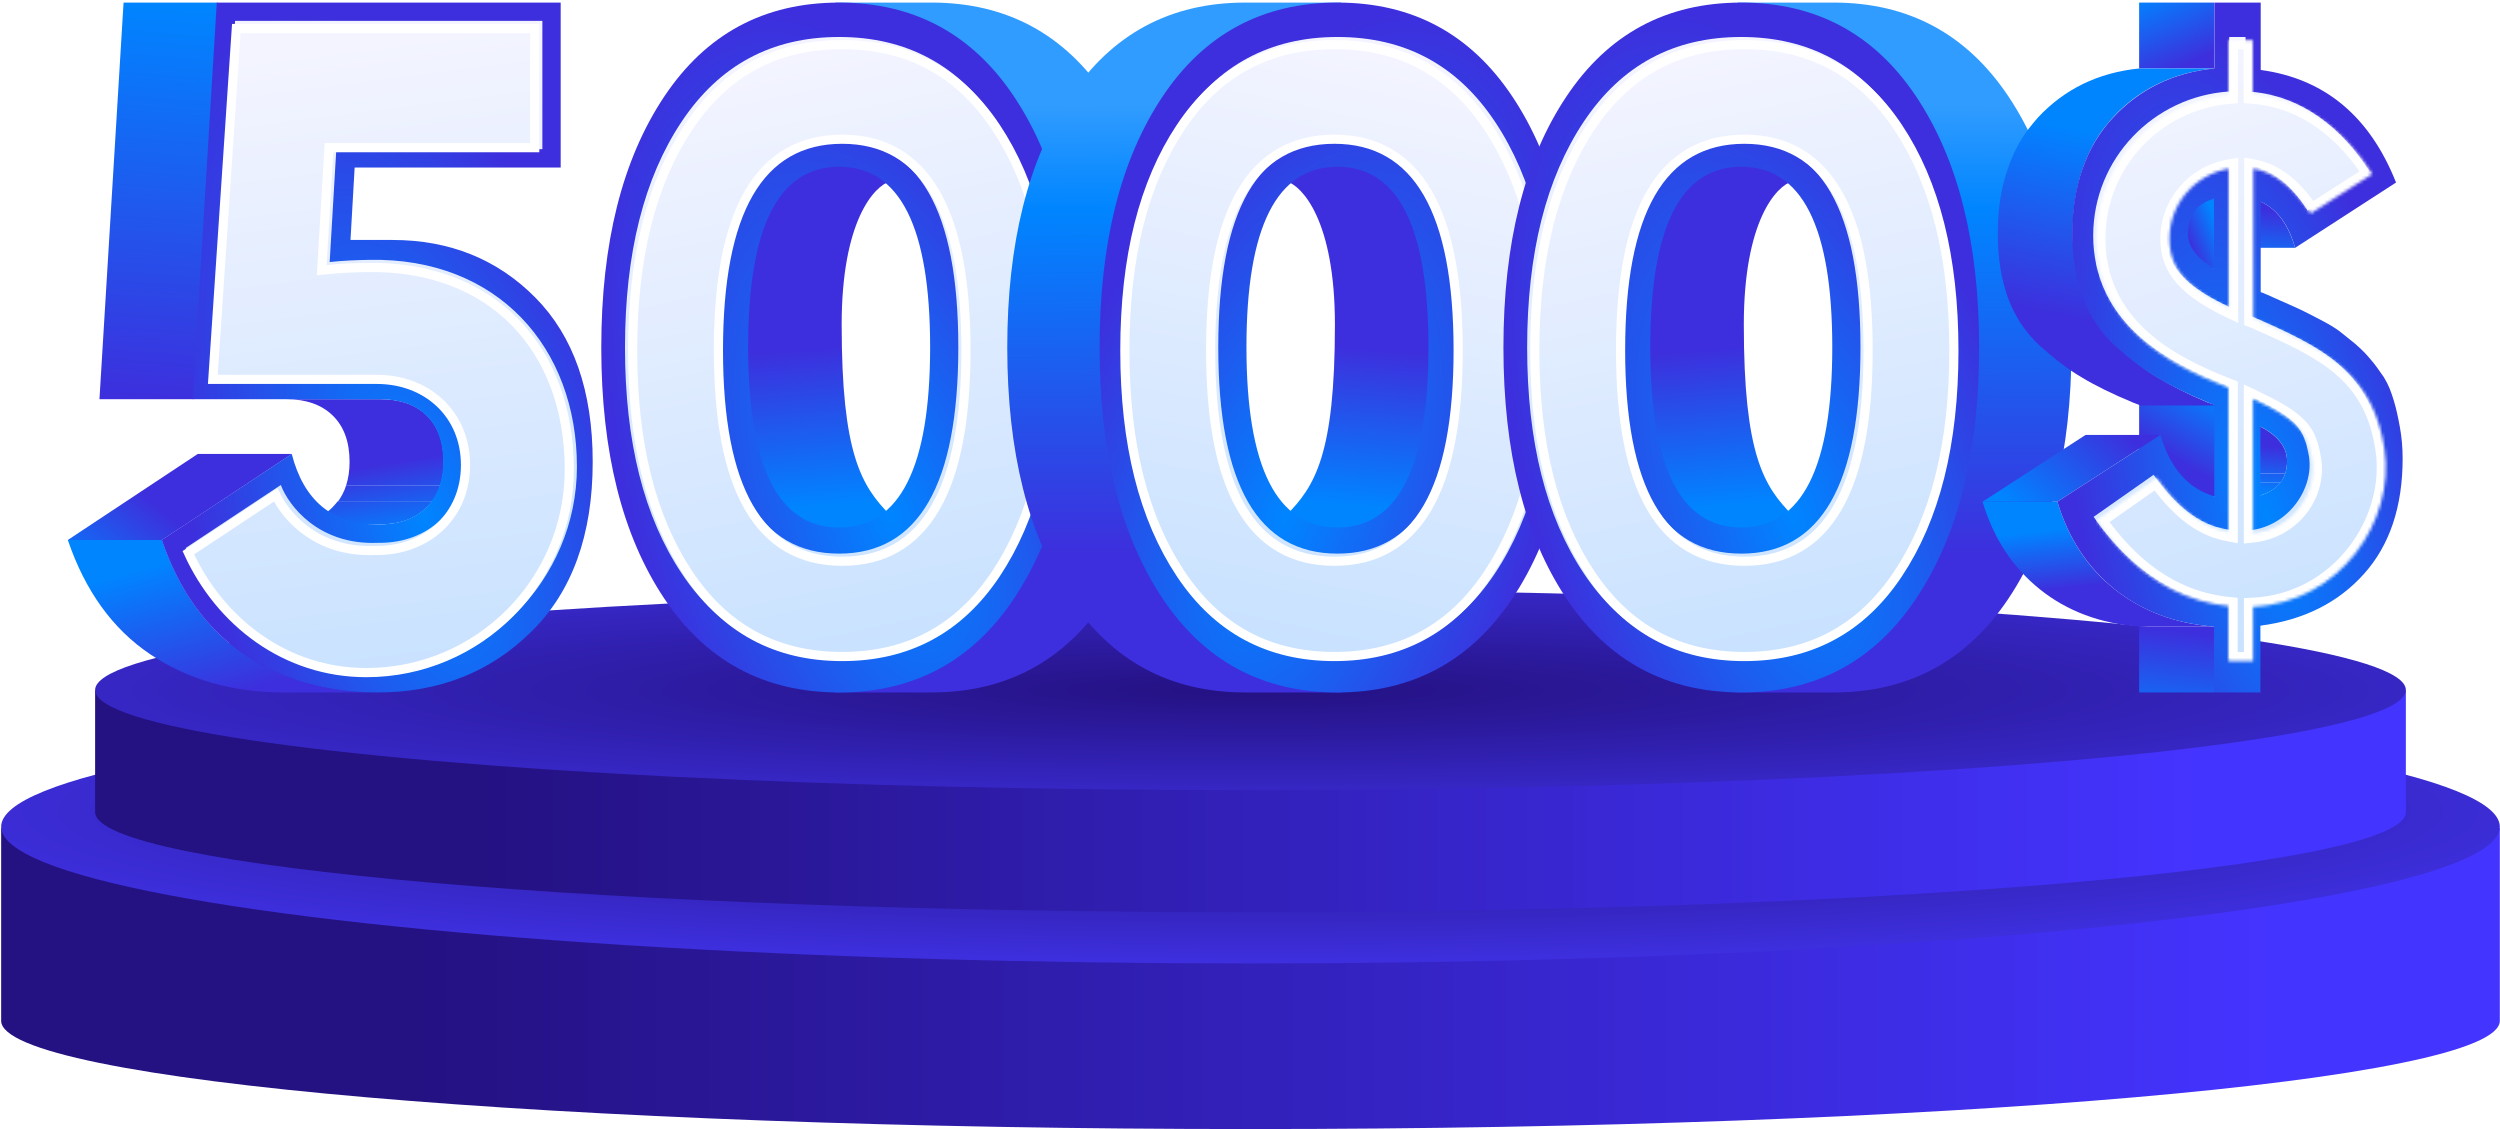
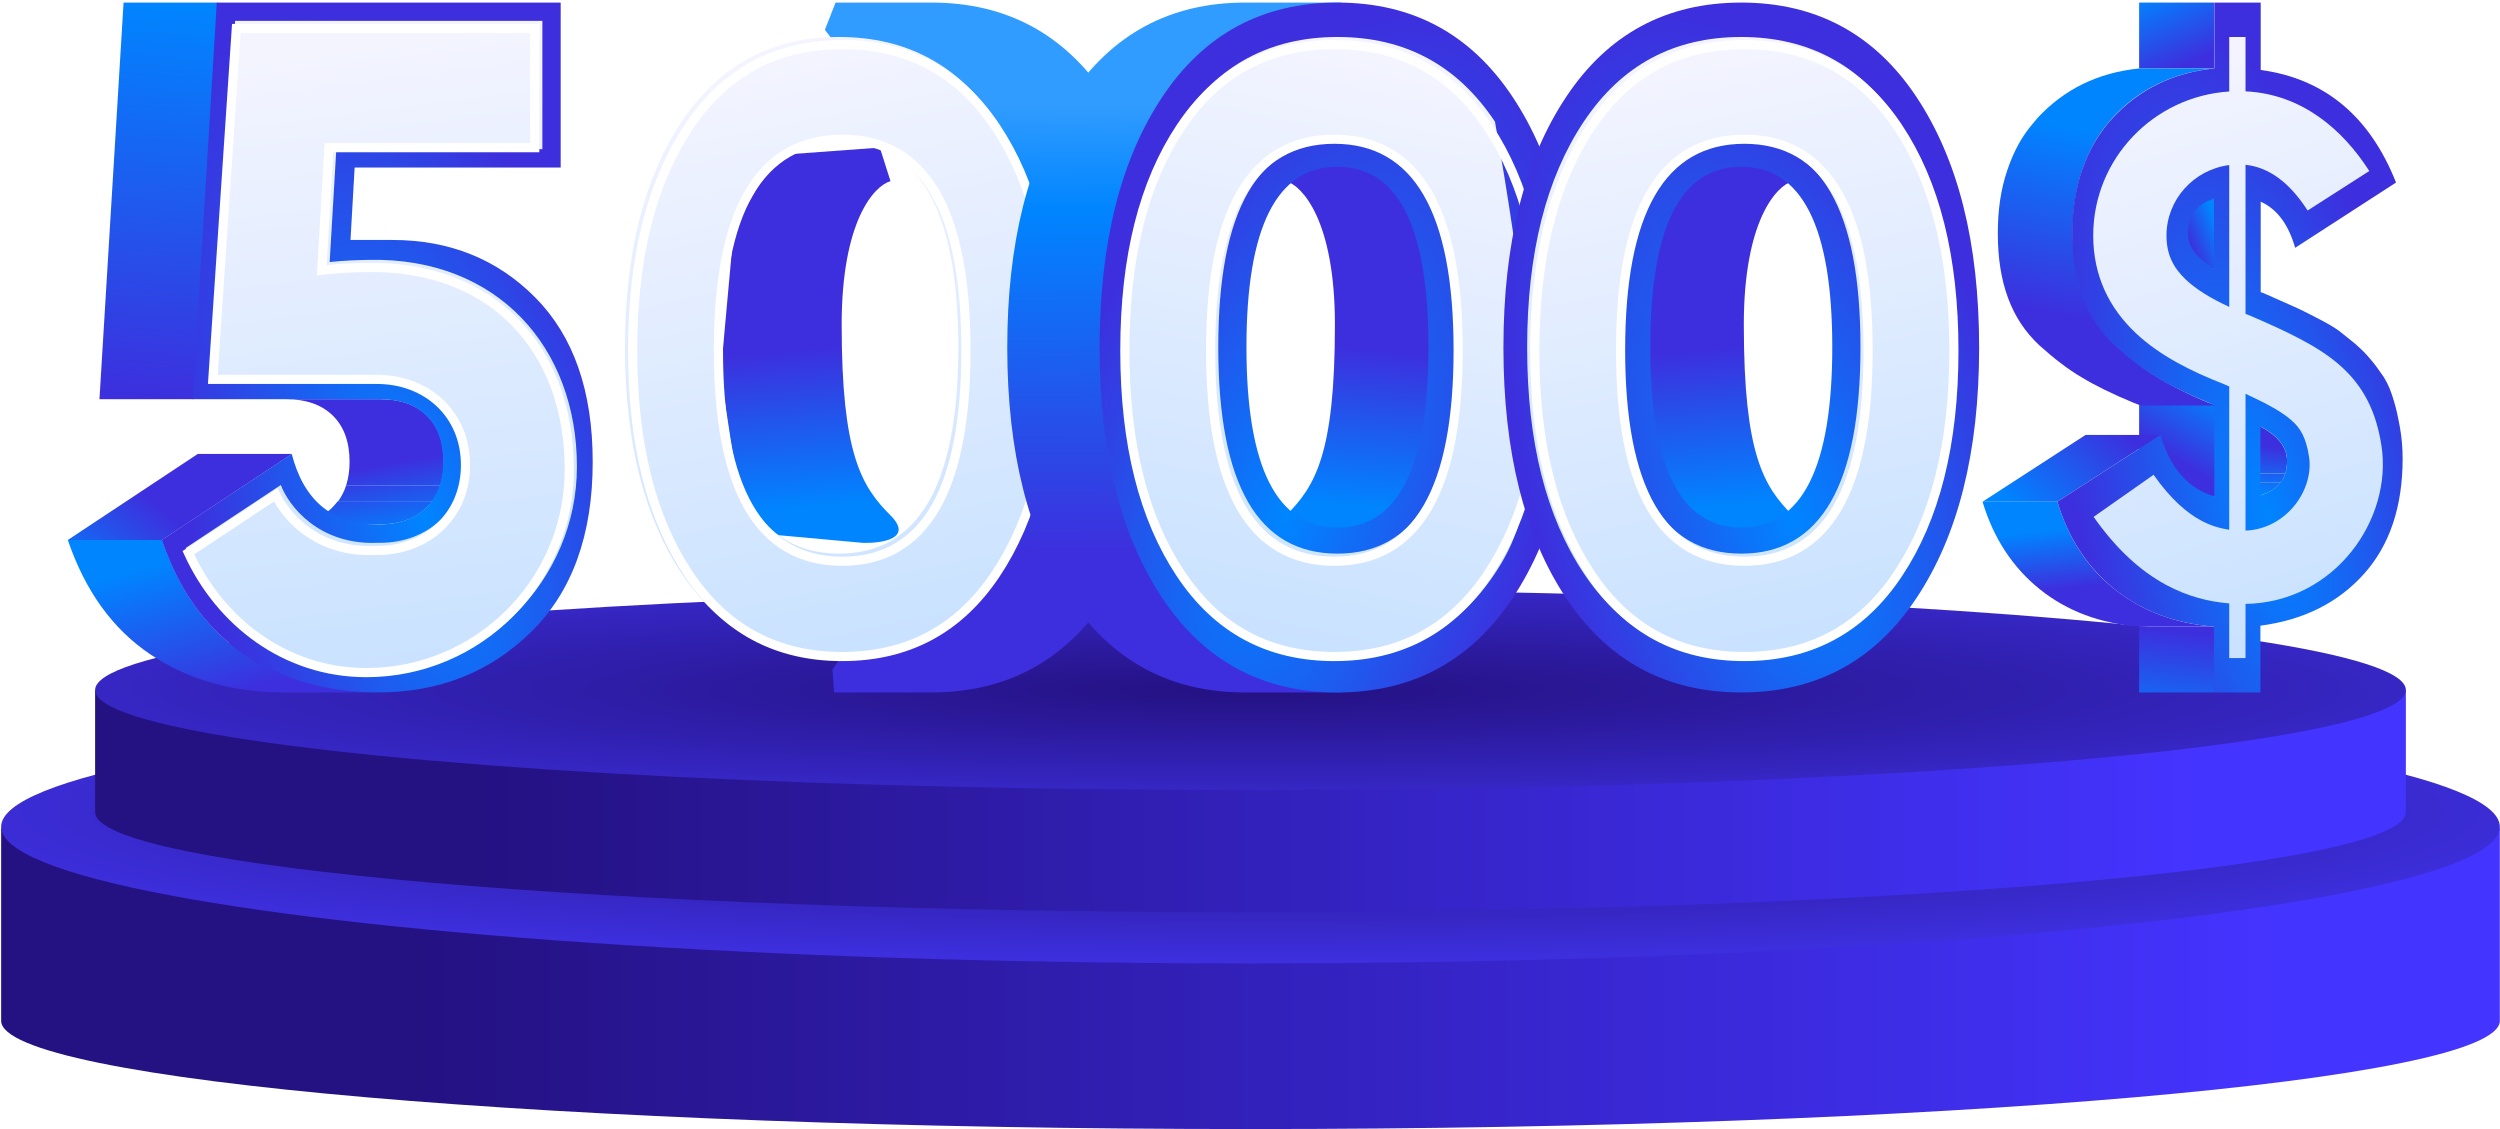
<svg xmlns="http://www.w3.org/2000/svg" width="819" height="370" viewBox="0 0 819 370" fill="none">
  <path d="M409.66 369.88C635.699 369.88 818.941 354.002 818.941 334.415V271.309H0.379V334.415C0.379 354.002 183.62 369.88 409.66 369.88Z" fill="url(#paint0_linear)" />
  <ellipse cx="409.66" cy="270.842" rx="409.281" ry="44.786" fill="url(#paint1_radial)" />
  <path d="M409.66 298.841C618.7 298.841 788.16 284.157 788.16 266.043V226.179H31.16V266.043C31.16 284.157 200.62 298.841 409.66 298.841Z" fill="url(#paint2_linear)" />
  <ellipse cx="409.66" cy="226.043" rx="378.5" ry="32.799" fill="url(#paint3_radial)" />
  <path d="M275.729 106.346C275.729 72.346 286.396 60.846 291.729 59.346L288.229 48.346L254.229 50.846C249.562 58.679 240.229 74.746 240.229 76.346C240.229 78.346 236.229 119.346 236.229 122.346C236.229 124.746 241.562 158.012 244.229 174.346L282.729 177.846C288.896 178.012 299.329 176.446 291.729 168.846C282.229 159.346 275.729 148.846 275.729 106.346Z" fill="url(#paint4_linear)" />
  <path d="M383.07 113.846C383.07 79.523 376.162 52.209 362.469 31.664C348.775 11.118 329.628 0.846 305.149 0.846H273.729L270.229 9.777L305.149 54.627C325.023 54.627 334.96 74.326 334.96 113.725C334.96 153.124 325.023 172.823 305.149 172.823L272.729 219.293L273.229 226.846H305.149C329.628 226.846 348.775 216.573 362.469 196.028C376.162 175.482 383.07 148.169 383.07 113.846Z" fill="url(#paint5_linear)" />
-   <path d="M332.22 31.664C345.913 52.209 352.821 79.523 352.821 113.846C352.821 148.169 345.913 175.482 332.22 196.028C318.526 216.573 299.379 226.846 274.9 226.846C250.422 226.846 231.275 216.573 217.581 196.028C203.887 175.482 196.98 148.169 196.98 113.846C196.98 79.523 203.887 52.209 217.581 31.664C231.275 11.118 250.3 0.846 274.9 0.846C299.379 0.846 318.526 11.118 332.22 31.664ZM274.9 172.823C294.774 172.823 304.711 153.124 304.711 113.725C304.711 74.326 294.774 54.627 274.9 54.627C255.026 54.627 245.089 74.326 245.089 113.725C245.089 153.124 255.026 172.823 274.9 172.823Z" fill="url(#paint6_radial)" />
  <path fill-rule="evenodd" clip-rule="evenodd" d="M345.049 113.846C345.049 82.946 338.83 58.357 326.502 39.861C314.175 21.365 296.938 12.117 274.9 12.117C252.754 12.117 235.626 21.365 223.299 39.861C210.971 58.357 204.752 82.946 204.752 113.846C204.752 144.745 210.971 169.334 223.299 187.83C235.626 206.326 252.863 215.574 274.9 215.574C296.938 215.574 314.175 206.326 326.502 187.83C338.83 169.334 345.049 144.745 345.049 113.846ZM313.944 113.737C313.944 158.824 300.929 181.368 274.9 181.368C248.871 181.368 235.857 158.824 235.857 113.737C235.857 68.65 248.871 46.106 274.9 46.106C300.929 46.106 313.944 68.65 313.944 113.737Z" fill="url(#paint7_linear)" />
  <g filter="url(#filter0_d)">
    <path d="M325.254 40.693C337.367 58.866 343.549 83.135 343.549 113.846C343.549 144.557 337.367 168.825 325.254 186.998C313.203 205.08 296.432 214.074 274.9 214.074C253.369 214.074 236.598 205.08 224.547 186.998C212.434 168.825 206.252 144.557 206.252 113.846C206.252 83.135 212.434 58.866 224.547 40.693C236.599 22.61 253.261 13.617 274.9 13.617C296.432 13.617 313.203 22.611 325.254 40.693ZM274.9 182.868C288.451 182.868 298.707 176.946 305.482 165.21C312.185 153.599 315.444 136.376 315.444 113.737C315.444 91.098 312.185 73.875 305.482 62.264C298.707 50.528 288.451 44.606 274.9 44.606C261.35 44.606 251.094 50.528 244.319 62.264C237.616 73.875 234.357 91.098 234.357 113.737C234.357 136.376 237.616 153.599 244.319 165.21C251.094 176.946 261.35 182.868 274.9 182.868Z" stroke="white" stroke-width="3" />
  </g>
  <path d="M437.32 106.346C437.32 72.346 426.654 60.846 421.32 59.346L424.82 48.346L458.82 50.846C463.487 58.679 472.82 74.746 472.82 76.346C472.82 78.346 476.82 119.346 476.82 122.346C476.82 124.746 471.487 158.012 468.82 174.346L430.32 177.846C424.154 178.012 413.72 176.446 421.32 168.846C430.82 159.346 437.32 148.846 437.32 106.346Z" fill="url(#paint8_linear)" />
  <path d="M329.98 113.846C329.98 79.523 336.887 52.209 350.581 31.664C364.274 11.118 383.421 0.846 407.9 0.846H439.32L442.82 9.777L407.9 54.627C388.026 54.627 378.089 74.326 378.089 113.725C378.089 153.124 388.026 172.823 407.9 172.823L440.32 219.293L439.82 226.846H407.9C383.421 226.846 364.274 216.573 350.581 196.028C336.887 175.482 329.98 148.169 329.98 113.846Z" fill="url(#paint9_linear)" />
  <path d="M380.83 31.664C367.136 52.209 360.229 79.523 360.229 113.846C360.229 148.169 367.136 175.482 380.83 196.028C394.523 216.573 413.67 226.846 438.149 226.846C462.628 226.846 481.775 216.573 495.468 196.028C509.162 175.482 516.069 148.169 516.069 113.846C516.069 79.523 509.162 52.209 495.468 31.664C481.775 11.118 462.749 0.846 438.149 0.846C413.67 0.846 394.523 11.118 380.83 31.664ZM438.149 172.823C418.275 172.823 408.338 153.124 408.338 113.725C408.338 74.326 418.275 54.627 438.149 54.627C458.023 54.627 467.96 74.326 467.96 113.725C467.96 153.124 458.023 172.823 438.149 172.823Z" fill="url(#paint10_radial)" />
-   <path fill-rule="evenodd" clip-rule="evenodd" d="M368.001 113.846C368.001 82.946 374.219 58.357 386.547 39.861C398.875 21.365 416.112 12.117 438.149 12.117C460.295 12.117 477.423 21.365 489.751 39.861C502.078 58.357 508.297 82.946 508.297 113.846C508.297 144.745 502.078 169.334 489.751 187.83C477.423 206.326 460.186 215.574 438.149 215.574C416.112 215.574 398.875 206.326 386.547 187.83C374.219 169.334 368.001 144.745 368.001 113.846ZM399.106 113.737C399.106 158.824 412.12 181.368 438.149 181.368C464.178 181.368 477.192 158.824 477.192 113.737C477.192 68.65 464.178 46.106 438.149 46.106C412.12 46.106 399.106 68.65 399.106 113.737Z" fill="url(#paint11_linear)" />
+   <path fill-rule="evenodd" clip-rule="evenodd" d="M368.001 113.846C368.001 82.946 374.219 58.357 386.547 39.861C398.875 21.365 416.112 12.117 438.149 12.117C460.295 12.117 477.423 21.365 489.751 39.861C508.297 144.745 502.078 169.334 489.751 187.83C477.423 206.326 460.186 215.574 438.149 215.574C416.112 215.574 398.875 206.326 386.547 187.83C374.219 169.334 368.001 144.745 368.001 113.846ZM399.106 113.737C399.106 158.824 412.12 181.368 438.149 181.368C464.178 181.368 477.192 158.824 477.192 113.737C477.192 68.65 464.178 46.106 438.149 46.106C412.12 46.106 399.106 68.65 399.106 113.737Z" fill="url(#paint11_linear)" />
  <g filter="url(#filter1_d)">
    <path d="M387.795 40.693C375.683 58.866 369.501 83.135 369.501 113.846C369.501 144.557 375.683 168.825 387.795 186.998C399.847 205.08 416.617 214.074 438.149 214.074C459.681 214.074 476.451 205.08 488.503 186.998C500.615 168.825 506.797 144.557 506.797 113.846C506.797 83.135 500.615 58.866 488.503 40.693C476.45 22.61 459.788 13.617 438.149 13.617C416.617 13.617 399.847 22.611 387.795 40.693ZM438.149 182.868C424.599 182.868 414.343 176.946 407.568 165.21C400.864 153.599 397.606 136.376 397.606 113.737C397.606 91.098 400.864 73.875 407.568 62.264C414.343 50.528 424.599 44.606 438.149 44.606C451.699 44.606 461.955 50.528 468.731 62.264C475.434 73.875 478.692 91.098 478.692 113.737C478.692 136.376 475.434 153.599 468.731 165.21C461.955 176.946 451.699 182.868 438.149 182.868Z" stroke="white" stroke-width="3" />
  </g>
  <path d="M571.273 106.346C571.273 72.346 581.94 60.846 587.273 59.346L583.773 48.346L549.773 50.846C545.107 58.679 535.773 74.746 535.773 76.346C535.773 78.346 531.773 119.346 531.773 122.346C531.773 124.746 537.107 158.012 539.773 174.346L578.273 177.846C584.44 178.012 594.873 176.446 587.273 168.846C577.773 159.346 571.273 148.846 571.273 106.346Z" fill="url(#paint12_linear)" />
-   <path d="M678.614 113.846C678.614 79.523 671.707 52.209 658.013 31.664C644.32 11.118 625.173 0.846 600.694 0.846H569.273L565.773 9.777L600.694 54.627C620.568 54.627 630.505 74.326 630.505 113.725C630.505 153.124 620.568 172.823 600.694 172.823L568.273 219.293L568.773 226.846H600.694C625.173 226.846 644.32 216.573 658.013 196.028C671.707 175.482 678.614 148.169 678.614 113.846Z" fill="url(#paint13_linear)" />
  <path d="M627.764 31.664C641.457 52.209 648.365 79.523 648.365 113.846C648.365 148.169 641.457 175.482 627.764 196.028C614.07 216.573 594.923 226.846 570.444 226.846C545.965 226.846 526.819 216.573 513.125 196.028C499.431 175.482 492.524 148.169 492.524 113.846C492.524 79.523 499.431 52.209 513.125 31.664C526.819 11.118 545.844 0.846 570.444 0.846C594.923 0.846 614.07 11.118 627.764 31.664ZM570.444 172.823C590.318 172.823 600.255 153.124 600.255 113.725C600.255 74.326 590.318 54.627 570.444 54.627C550.57 54.627 540.633 74.326 540.633 113.725C540.633 153.124 550.57 172.823 570.444 172.823Z" fill="url(#paint14_radial)" />
  <path fill-rule="evenodd" clip-rule="evenodd" d="M640.593 113.846C640.593 82.946 634.375 58.357 622.047 39.861C609.719 21.365 592.482 12.117 570.445 12.117C548.299 12.117 531.171 21.365 518.843 39.861C506.515 58.357 500.297 82.946 500.297 113.846C500.297 144.745 506.515 169.334 518.843 187.83C531.171 206.326 548.408 215.574 570.445 215.574C592.482 215.574 609.719 206.326 622.047 187.83C634.375 169.334 640.593 144.745 640.593 113.846ZM609.488 113.737C609.488 158.824 596.474 181.368 570.445 181.368C544.416 181.368 531.401 158.824 531.401 113.737C531.401 68.65 544.416 46.106 570.445 46.106C596.474 46.106 609.488 68.65 609.488 113.737Z" fill="url(#paint15_linear)" />
  <g filter="url(#filter2_d)">
    <path d="M620.799 40.693C632.911 58.866 639.093 83.135 639.093 113.846C639.093 144.557 632.911 168.825 620.799 186.998C608.747 205.08 591.977 214.074 570.445 214.074C548.913 214.074 532.143 205.08 520.091 186.998C507.979 168.825 501.797 144.557 501.797 113.846C501.797 83.135 507.979 58.866 520.091 40.693C532.144 22.61 548.805 13.617 570.445 13.617C591.977 13.617 608.747 22.611 620.799 40.693ZM570.445 182.868C583.995 182.868 594.251 176.946 601.026 165.21C607.729 153.599 610.988 136.376 610.988 113.737C610.988 91.098 607.729 73.875 601.026 62.264C594.251 50.528 583.995 44.606 570.445 44.606C556.894 44.606 546.638 50.528 539.863 62.264C533.16 73.875 529.901 91.098 529.901 113.737C529.901 136.376 533.16 153.599 539.863 165.21C546.638 176.946 556.894 182.868 570.445 182.868Z" stroke="white" stroke-width="3" />
  </g>
  <path d="M123.776 171.829H92.926C99.837 171.829 105.143 169.975 108.845 166.266C109.462 165.648 110.079 164.906 110.696 164.164H141.546C141.052 164.906 140.435 165.648 139.695 166.266C136.116 169.975 130.81 171.829 123.776 171.829Z" fill="url(#paint16_linear)" />
  <path d="M141.669 164.164H110.819C111.93 162.557 112.793 160.95 113.41 158.971H144.26C143.643 160.95 142.78 162.68 141.669 164.164Z" fill="url(#paint17_linear)" />
  <path d="M144.26 158.971H113.41C114.151 156.622 114.522 154.15 114.522 151.306C114.522 144.754 112.671 139.685 108.969 136.099C105.267 132.514 100.207 130.783 93.79 130.783H124.64C131.057 130.783 136.117 132.514 139.819 136.099C143.521 139.685 145.372 144.754 145.372 151.306C145.372 154.15 145.001 156.746 144.26 158.971Z" fill="url(#paint18_linear)" />
  <path d="M63.433 130.783H32.584L40.481 0.846H71.331L63.433 130.783Z" fill="url(#paint19_linear)" />
  <path d="M53.068 176.898H22.218L64.791 148.71H95.641L53.068 176.898Z" fill="url(#paint20_linear)" />
  <path d="M123.776 226.846H92.926C76.144 226.846 61.583 222.642 49.243 214.359C36.903 206.076 27.895 193.589 22.218 176.898H53.068C58.745 193.589 67.753 206.076 80.093 214.359C92.556 222.642 107.117 226.846 123.776 226.846Z" fill="url(#paint21_linear)" />
  <path d="M183.68 0.846V54.873H116.181L114.823 78.611H128.521C147.277 78.611 162.949 84.916 175.412 97.526C187.876 110.137 194.169 128.063 194.169 151.306C194.169 175.291 187.382 193.959 173.932 207.064C160.481 220.293 143.699 226.846 123.708 226.846C106.926 226.846 92.365 222.642 80.025 214.359C67.685 206.075 58.676 193.589 53 176.898L95.573 148.71C99.522 164.04 108.9 171.829 123.708 171.829C130.618 171.829 135.925 169.975 139.627 166.266C143.329 162.557 145.18 157.612 145.18 151.306C145.18 144.754 143.329 139.685 139.627 136.1C135.925 132.514 130.865 130.783 124.448 130.783H63.119L71.016 0.846H183.68Z" fill="url(#paint22_radial)" />
  <path d="M177.68 48.873V6.846H77.016L69.118 124.783H124.448C140.188 124.783 151.999 135.606 151.999 151.346C151.999 167.086 140.188 177.829 124.448 177.829H123.707C104.274 178.616 94.471 165.523 91.999 158.878L60.818 179.523C71.2 203.307 93.475 220.846 120.999 220.846C158.555 220.846 188.999 190.11 188.999 152.846C188.999 113.908 163.074 84.311 120.966 85.126C116.811 85.207 112.675 85.346 107.999 85.846L110.18 48.873H177.68Z" fill="url(#paint23_linear)" />
  <g filter="url(#filter3_d)">
    <path d="M91.329 161.121C94.85 168.474 105.05 180.073 123.738 179.329H124.448C140.937 179.329 153.5 167.992 153.5 151.346C153.5 134.705 140.943 123.283 124.448 123.283H70.722L78.419 8.346H176.18V47.373H110.181H108.766L108.683 48.785L106.502 85.757L106.398 87.525L108.159 87.337C112.77 86.844 116.854 86.706 120.996 86.626C141.699 86.225 158.288 92.909 169.703 104.542C181.126 116.183 187.5 132.915 187.5 152.846C187.5 189.573 157.727 219.346 121 219.346C94.608 219.346 73.097 202.811 62.707 180.072L91.329 161.121Z" stroke="white" stroke-width="3" />
  </g>
  <path d="M740.508 162.302H715.986C718.928 161.321 721.184 159.948 722.656 157.986H747.178C745.707 159.948 743.549 161.321 740.508 162.302Z" fill="url(#paint24_linear)" />
  <path d="M747.178 157.986H722.656C723.244 157.103 723.735 156.22 724.127 155.141H748.65C748.257 156.122 747.865 157.103 747.178 157.986Z" fill="url(#paint25_linear)" />
  <path d="M748.65 155.141H724.127C724.519 153.866 724.715 152.591 724.715 151.022C724.715 146.509 721.773 142.684 715.985 139.741H740.508C746.295 142.782 749.238 146.509 749.238 151.022C749.238 152.493 749.042 153.866 748.65 155.141Z" fill="url(#paint26_linear)" />
-   <path d="M751.887 81.182H727.364C725.206 73.531 721.381 68.43 716.084 66.076H740.607C745.903 68.43 749.631 73.531 751.887 81.182Z" fill="url(#paint27_linear)" />
  <path d="M725.304 205.266H700.781V226.845H725.304V205.266Z" fill="url(#paint28_linear)" />
  <path d="M725.79 132.679H700.781V162.596H725.79V132.679Z" fill="url(#paint29_linear)" />
  <path d="M725.304 65.095H700.781V87.95H725.304V65.095Z" fill="url(#paint30_linear)" />
  <path d="M725.304 0.846H700.781V22.426H725.304V0.846Z" fill="url(#paint31_linear)" />
  <path d="M681.85 123.557C686.362 126.303 691.953 129.05 698.819 131.894L701.229 132.846H726.233L723.342 131.894C716.574 129.05 711.36 126.374 706.847 123.628C702.335 120.979 697.993 117.377 693.383 113.159C688.773 108.843 685.34 103.644 683.084 97.563C680.828 91.481 679.005 84.419 679.005 76.375C679.005 68.921 680.084 62.054 682.046 55.973C683.713 50.97 685.97 46.458 688.912 42.436C689.893 41.161 690.972 39.886 692.051 38.611C700.683 29.194 711.865 23.799 725.303 22.426H700.781C687.342 23.799 676.258 29.194 667.528 38.611C666.449 39.886 665.371 41.161 664.39 42.436C661.349 46.458 659.191 50.97 657.523 55.973C655.463 62.054 654.482 68.822 654.482 76.375C654.482 84.419 655.561 91.481 657.817 97.563C660.074 103.743 663.507 108.843 668.117 113.159C672.825 117.377 677.337 120.908 681.85 123.557Z" fill="url(#paint32_linear)" />
  <path d="M725.304 205.266H700.782C688.03 204.285 677.142 200.165 668.314 193.103C659.388 185.942 653.11 176.427 649.48 164.362H674.003C677.632 176.427 683.91 186.04 692.836 193.103C701.763 200.165 712.553 204.285 725.304 205.266Z" fill="url(#paint33_linear)" />
  <path d="M674.003 164.362H649.48L683.224 142.488H707.746L674.003 164.362Z" fill="url(#paint34_linear)" />
  <path d="M786.218 140.036C786.807 143.273 787.101 146.706 787.101 150.237C787.101 165.932 782.883 178.585 774.447 188.002C766.012 197.419 754.731 203.108 740.508 204.972V226.846H725.304V205.266C712.552 204.285 701.664 200.165 692.836 193.103C683.91 185.942 677.632 176.427 674.003 164.362L707.746 142.488C710.983 153.376 716.77 160.046 725.402 162.597V132.679L723.44 131.894C716.574 129.05 710.983 126.303 706.471 123.557C701.959 120.908 697.447 117.377 692.738 113.159C688.128 108.843 684.695 103.742 682.439 97.563C680.183 91.481 678.855 84.713 678.855 76.669C678.855 60.975 683.42 48.027 692.15 38.611C700.88 29.194 711.964 23.799 725.402 22.426V0.846H740.606V22.916C761.499 25.761 776.311 38.022 784.943 59.798L751.887 81.182C749.729 73.531 745.903 68.43 740.606 66.076V95.699C741.587 95.993 743.647 96.974 746.982 98.445C750.415 99.917 752.671 100.996 753.75 101.486C754.829 101.977 756.889 103.056 759.93 104.625C762.971 106.195 765.031 107.47 766.208 108.353C767.385 109.235 769.15 110.707 771.603 112.669C774.544 115.297 774.895 115.753 776.802 117.965C778.286 119.688 779.283 121.209 780.95 123.563C782.66 126.383 783.322 128.366 784.256 131.404C785.041 133.954 785.63 136.799 786.218 140.036ZM740.508 162.302C746.295 160.439 749.238 156.711 749.238 151.022C749.238 146.51 746.295 142.684 740.508 139.742V162.302ZM725.304 87.95V65.095C719.615 66.762 716.77 70.588 716.77 76.669C716.868 80.887 719.713 84.615 725.304 87.95Z" fill="url(#paint35_radial)" />
  <path fill-rule="evenodd" clip-rule="evenodd" d="M699.619 109.067C707.531 116.541 717.954 121.714 728.501 125.818C729.114 126.086 729.712 126.348 730.296 126.605V173.538C727.228 173.106 724.15 172.188 721.001 170.485C716.529 168.065 711.241 163.695 705.52 155.539L685.872 169.322C693.301 179.912 701.235 187.078 709.581 191.593C716.821 195.51 723.864 197.157 730.296 197.671V215.574H735.635V197.847C765.127 197.311 783.807 169.935 780.177 146.114C778.479 134.976 774.351 126.412 766.193 119.371C758.99 113.155 749.058 108.589 737.634 103.619C736.955 103.357 736.289 103.094 735.635 102.831V53.989C743.17 54.78 750.01 59.655 755.97 68.964L776.183 56.025C767.437 42.364 754.023 30.791 735.635 29.925V12.117H730.296V29.974C705.527 31.566 685.739 51.972 685.739 77.163C685.739 90.533 691.119 101.038 699.619 109.067ZM716.1 91.621C711.907 87.659 709.739 83.283 709.739 77.163C709.739 65.447 718.602 55.581 730.296 54.073V100.538C724.187 97.724 719.471 94.805 716.1 91.621ZM750.512 137.54C753.582 140.189 755.451 143.171 756.451 149.73C758.058 160.276 749.26 173.253 735.635 173.834V129.006C742.977 132.394 747.465 134.911 750.512 137.54Z" fill="url(#paint36_linear)" />
  <g filter="url(#filter4_d)">
    <mask id="path-38-inside-1" fill="white">
-       <path fill-rule="evenodd" clip-rule="evenodd" d="M699.619 109.067C707.681 116.683 718.353 121.91 729.104 126.052V173.345C726.43 172.855 723.742 171.968 721.001 170.485C716.529 168.065 711.241 163.695 705.52 155.539L685.872 169.322C693.301 179.912 701.235 187.078 709.581 191.593C716.359 195.26 722.965 196.938 729.058 197.558V215.574H737.11V197.798C765.747 196.394 783.746 169.536 780.177 146.114C778.479 134.976 774.351 126.412 766.193 119.371C758.99 113.155 749.058 108.589 737.634 103.619C737.491 103.563 737.347 103.508 737.204 103.452V54.214C744.122 55.483 750.427 60.306 755.97 68.964L776.183 56.025C767.658 42.708 754.696 31.375 737.015 30.011V12.117H729.128V30.063C704.907 32.211 685.739 52.369 685.739 77.163C685.739 90.533 691.119 101.038 699.619 109.067ZM716.1 91.621C711.907 87.659 709.739 83.283 709.739 77.163C709.739 65.803 718.071 56.183 729.236 54.234V100.042C723.639 97.381 719.274 94.618 716.1 91.621ZM750.512 137.54C753.582 140.189 755.419 142.96 756.451 149.73C758.155 160.913 749.876 172.328 737.077 173.725V129.678C743.574 132.733 747.67 135.088 750.512 137.54Z" />
-     </mask>
-     <path d="M737.634 103.619L737.036 104.994L737.065 105.007L737.095 105.018L737.634 103.619ZM738.233 102.243L738.087 102.18L736.89 104.931L737.036 104.994L738.233 102.243ZM738.271 102.257L738.174 102.219L737.095 105.018L737.192 105.056L738.271 102.257ZM729.104 126.052H732.104V123.993L730.183 123.253L729.104 126.052ZM699.619 109.067L697.559 111.248L697.559 111.248L699.619 109.067ZM729.104 173.345L728.564 176.296L732.104 176.945V173.345H729.104ZM721.001 170.485L719.573 173.123L721.001 170.485ZM705.52 155.539L707.976 153.816L706.253 151.36L703.797 153.083L705.52 155.539ZM685.872 169.322L684.149 166.866L681.693 168.588L683.416 171.044L685.872 169.322ZM709.581 191.593L708.153 194.232L709.581 191.593ZM729.058 197.558H732.058V194.848L729.362 194.574L729.058 197.558ZM729.058 215.574H726.058V218.574H729.058V215.574ZM737.11 215.574V218.574H740.11V215.574H737.11ZM737.11 197.798L736.963 194.802L734.11 194.941V197.798H737.11ZM780.177 146.114L777.211 146.566L780.177 146.114ZM766.193 119.371L764.233 121.642H764.233L766.193 119.371ZM737.634 103.619L738.831 100.868L738.773 100.843L738.715 100.82L737.634 103.619ZM737.204 103.452H734.204V105.503L736.116 106.248L737.204 103.452ZM737.204 54.214L737.745 51.264L734.204 50.614V54.214H737.204ZM755.97 68.964L753.443 70.582L755.061 73.109L757.587 71.491L755.97 68.964ZM776.183 56.025L777.8 58.551L780.327 56.934L778.709 54.407L776.183 56.025ZM737.015 30.011H734.015V32.788L736.785 33.002L737.015 30.011ZM737.015 12.117H740.015V9.117H737.015V12.117ZM729.128 12.117V9.117H726.128V12.117H729.128ZM729.128 30.063L729.393 33.051L732.128 32.809V30.063H729.128ZM716.1 91.621L718.16 89.44H718.16L716.1 91.621ZM729.236 54.234H732.236V50.664L728.72 51.278L729.236 54.234ZM729.236 100.042L727.948 102.751L732.236 104.79V100.042H729.236ZM756.451 149.73L753.485 150.182L756.451 149.73ZM750.512 137.54L748.552 139.812L748.552 139.812L750.512 137.54ZM737.077 173.725H734.077V177.07L737.403 176.707L737.077 173.725ZM737.077 129.678L738.354 126.963L734.077 124.952V129.678H737.077ZM730.183 123.253C719.547 119.156 709.313 114.098 701.679 106.886L697.559 111.248C706.05 119.269 717.159 124.665 728.026 128.852L730.183 123.253ZM732.104 173.345V126.052H726.104V173.345H732.104ZM719.573 173.123C722.607 174.765 725.596 175.752 728.564 176.296L729.645 170.394C727.263 169.958 724.877 169.171 722.428 167.846L719.573 173.123ZM703.064 157.262C708.999 165.722 714.617 170.442 719.573 173.123L722.428 167.846C718.44 165.688 713.483 161.668 707.976 153.816L703.064 157.262ZM687.595 171.778L707.243 157.995L703.797 153.083L684.149 166.866L687.595 171.778ZM711.008 188.955C703.147 184.702 695.543 177.885 688.328 167.599L683.416 171.044C691.058 181.939 699.323 189.455 708.153 194.232L711.008 188.955ZM729.362 194.574C723.605 193.988 717.391 192.408 711.008 188.955L708.153 194.232C715.327 198.113 722.325 199.888 728.755 200.543L729.362 194.574ZM732.058 215.574V197.558H726.058V215.574H732.058ZM737.11 212.574H729.058V218.574H737.11V212.574ZM734.11 197.798V215.574H740.11V197.798H734.11ZM777.211 146.566C780.535 168.376 763.68 193.492 736.963 194.802L737.257 200.794C767.814 199.296 786.958 170.696 783.142 145.662L777.211 146.566ZM764.233 121.642C771.753 128.133 775.6 135.999 777.211 146.566L783.142 145.662C781.358 133.953 776.948 124.69 768.153 117.1L764.233 121.642ZM736.438 106.37C747.933 111.371 757.432 115.774 764.233 121.642L768.153 117.1C760.548 110.537 750.182 105.806 738.831 100.868L736.438 106.37ZM736.116 106.248C736.262 106.304 736.408 106.361 736.554 106.418L738.715 100.82C738.573 100.765 738.433 100.711 738.293 100.656L736.116 106.248ZM734.204 54.214V103.452H740.204V54.214H734.204ZM758.497 67.347C752.687 58.272 745.762 52.733 737.745 51.264L736.663 57.165C742.481 58.232 748.167 62.34 753.443 70.582L758.497 67.347ZM774.565 53.498L754.352 66.438L757.587 71.491L777.8 58.551L774.565 53.498ZM736.785 33.002C753.19 34.268 765.423 44.782 773.656 57.642L778.709 54.407C769.892 40.633 756.201 28.482 737.246 27.02L736.785 33.002ZM734.015 12.117V30.011H740.015V12.117H734.015ZM729.128 15.117H737.015V9.117H729.128V15.117ZM732.128 30.063V12.117H726.128V30.063H732.128ZM688.739 77.163C688.739 53.967 706.677 35.066 729.393 33.051L728.863 27.075C703.138 29.356 682.739 50.772 682.739 77.163H688.739ZM701.679 106.886C693.716 99.364 688.739 89.626 688.739 77.163H682.739C682.739 91.441 688.522 102.711 697.559 111.248L701.679 106.886ZM706.739 77.163C706.739 84.186 709.306 89.329 714.04 93.801L718.16 89.44C714.508 85.99 712.739 82.38 712.739 77.163H706.739ZM728.72 51.278C716.162 53.471 706.739 64.302 706.739 77.163H712.739C712.739 67.305 719.979 58.895 729.752 57.189L728.72 51.278ZM732.236 100.042V54.234H726.236V100.042H732.236ZM714.04 93.801C717.526 97.094 722.195 100.016 727.948 102.751L730.524 97.332C725.082 94.746 721.022 92.143 718.16 89.44L714.04 93.801ZM759.416 149.278C758.872 145.707 758.085 142.971 756.907 140.706C755.709 138.4 754.197 136.757 752.472 135.269L748.552 139.812C749.897 140.972 750.839 142.04 751.584 143.473C752.35 144.949 752.997 146.983 753.485 150.182L759.416 149.278ZM737.403 176.707C751.855 175.13 761.385 162.192 759.416 149.278L753.485 150.182C754.926 159.635 747.897 169.526 736.752 170.743L737.403 176.707ZM734.077 129.678V173.725H740.077V129.678H734.077ZM752.472 135.269C749.303 132.534 744.891 130.037 738.354 126.963L735.801 132.392C742.257 135.428 746.038 137.642 748.552 139.812L752.472 135.269Z" fill="white" mask="url(#path-38-inside-1)" />
+       </mask>
  </g>
  <defs>
    <filter id="filter0_d" x="201.752" y="9.117" width="148.296" height="211.457" filterUnits="userSpaceOnUse" color-interpolation-filters="sRGB">
      <feFlood flood-opacity="0" result="BackgroundImageFix" />
      <feColorMatrix in="SourceAlpha" type="matrix" values="0 0 0 0 0 0 0 0 0 0 0 0 0 0 0 0 0 0 127 0" />
      <feOffset dx="1" dy="1" />
      <feGaussianBlur stdDeviation="2" />
      <feColorMatrix type="matrix" values="0 0 0 0 0.046 0 0 0 0 0 0 0 0 0 0.575 0 0 0 0.3 0" />
      <feBlend mode="normal" in2="BackgroundImageFix" result="effect1_dropShadow" />
      <feBlend mode="normal" in="SourceGraphic" in2="effect1_dropShadow" result="shape" />
    </filter>
    <filter id="filter1_d" x="363.001" y="9.117" width="148.296" height="211.457" filterUnits="userSpaceOnUse" color-interpolation-filters="sRGB">
      <feFlood flood-opacity="0" result="BackgroundImageFix" />
      <feColorMatrix in="SourceAlpha" type="matrix" values="0 0 0 0 0 0 0 0 0 0 0 0 0 0 0 0 0 0 127 0" />
      <feOffset dx="-1" dy="1" />
      <feGaussianBlur stdDeviation="2" />
      <feColorMatrix type="matrix" values="0 0 0 0 0.046 0 0 0 0 0 0 0 0 0 0.575 0 0 0 0.3 0" />
      <feBlend mode="normal" in2="BackgroundImageFix" result="effect1_dropShadow" />
      <feBlend mode="normal" in="SourceGraphic" in2="effect1_dropShadow" result="shape" />
    </filter>
    <filter id="filter2_d" x="497.297" y="9.117" width="148.296" height="211.457" filterUnits="userSpaceOnUse" color-interpolation-filters="sRGB">
      <feFlood flood-opacity="0" result="BackgroundImageFix" />
      <feColorMatrix in="SourceAlpha" type="matrix" values="0 0 0 0 0 0 0 0 0 0 0 0 0 0 0 0 0 0 127 0" />
      <feOffset dx="1" dy="1" />
      <feGaussianBlur stdDeviation="2" />
      <feColorMatrix type="matrix" values="0 0 0 0 0.046 0 0 0 0 0 0 0 0 0 0.575 0 0 0 0.3 0" />
      <feBlend mode="normal" in2="BackgroundImageFix" result="effect1_dropShadow" />
      <feBlend mode="normal" in="SourceGraphic" in2="effect1_dropShadow" result="shape" />
    </filter>
    <filter id="filter3_d" x="55.819" y="3.846" width="136.181" height="222" filterUnits="userSpaceOnUse" color-interpolation-filters="sRGB">
      <feFlood flood-opacity="0" result="BackgroundImageFix" />
      <feColorMatrix in="SourceAlpha" type="matrix" values="0 0 0 0 0 0 0 0 0 0 0 0 0 0 0 0 0 0 127 0" />
      <feOffset dx="-1" dy="1" />
      <feGaussianBlur stdDeviation="2" />
      <feColorMatrix type="matrix" values="0 0 0 0 0.046 0 0 0 0 0 0 0 0 0 0.575 0 0 0 0.3 0" />
      <feBlend mode="normal" in2="BackgroundImageFix" result="effect1_dropShadow" />
      <feBlend mode="normal" in="SourceGraphic" in2="effect1_dropShadow" result="shape" />
    </filter>
    <filter id="filter4_d" x="682.739" y="9.117" width="102.887" height="211.457" filterUnits="userSpaceOnUse" color-interpolation-filters="sRGB">
      <feFlood flood-opacity="0" result="BackgroundImageFix" />
      <feColorMatrix in="SourceAlpha" type="matrix" values="0 0 0 0 0 0 0 0 0 0 0 0 0 0 0 0 0 0 127 0" />
      <feOffset dx="1" dy="1" />
      <feGaussianBlur stdDeviation="2" />
      <feColorMatrix type="matrix" values="0 0 0 0 0.046 0 0 0 0 0 0 0 0 0 0.575 0 0 0 0.3 0" />
      <feBlend mode="normal" in2="BackgroundImageFix" result="effect1_dropShadow" />
      <feBlend mode="normal" in="SourceGraphic" in2="effect1_dropShadow" result="shape" />
    </filter>
    <linearGradient id="paint0_linear" x1="745.546" y1="369.88" x2="136.567" y2="369.88" gradientUnits="userSpaceOnUse">
      <stop stop-color="#4434FF" />
      <stop offset="1" stop-color="#241182" />
    </linearGradient>
    <radialGradient id="paint1_radial" cx="0" cy="0" r="1" gradientUnits="userSpaceOnUse" gradientTransform="translate(409.66 265.582) rotate(-90) scale(48.972 447.531)">
      <stop stop-color="#241182" />
      <stop offset="1" stop-color="#3D2FDD" />
    </radialGradient>
    <linearGradient id="paint2_linear" x1="720.285" y1="298.841" x2="157.106" y2="298.841" gradientUnits="userSpaceOnUse">
      <stop stop-color="#4434FF" />
      <stop offset="1" stop-color="#241182" />
    </linearGradient>
    <radialGradient id="paint3_radial" cx="0" cy="0" r="1" gradientUnits="userSpaceOnUse" gradientTransform="translate(409.66 226.043) rotate(-90) scale(45.142 520.948)">
      <stop stop-color="#241182" />
      <stop offset="1" stop-color="#3D2FDD" />
    </radialGradient>
    <linearGradient id="paint4_linear" x1="278.776" y1="113.101" x2="283.061" y2="164.888" gradientUnits="userSpaceOnUse">
      <stop stop-color="#3D2FDD" />
      <stop offset="1" stop-color="#0085FF" />
    </linearGradient>
    <linearGradient id="paint5_linear" x1="360.721" y1="181.492" x2="361.793" y2="34.205" gradientUnits="userSpaceOnUse">
      <stop stop-color="#3D2FDD" />
      <stop offset="0.767" stop-color="#0085FF" />
      <stop offset="1" stop-color="#319CFF" />
    </linearGradient>
    <radialGradient id="paint6_radial" cx="0" cy="0" r="1" gradientUnits="userSpaceOnUse" gradientTransform="translate(291.729 168.541) rotate(-108.944) scale(171.916 81.635)">
      <stop stop-color="#0085FF" />
      <stop offset="1" stop-color="#3D2FDD" />
    </radialGradient>
    <linearGradient id="paint7_linear" x1="246.269" y1="21.866" x2="286.171" y2="210.941" gradientUnits="userSpaceOnUse">
      <stop stop-color="#F3F4FF" />
      <stop offset="1" stop-color="#C9E2FF" />
    </linearGradient>
    <linearGradient id="paint8_linear" x1="434.273" y1="113.101" x2="429.988" y2="164.888" gradientUnits="userSpaceOnUse">
      <stop stop-color="#3D2FDD" />
      <stop offset="1" stop-color="#0085FF" />
    </linearGradient>
    <linearGradient id="paint9_linear" x1="352.328" y1="181.492" x2="351.257" y2="34.205" gradientUnits="userSpaceOnUse">
      <stop stop-color="#3D2FDD" />
      <stop offset="0.767" stop-color="#0085FF" />
      <stop offset="1" stop-color="#319CFF" />
    </linearGradient>
    <radialGradient id="paint10_radial" cx="0" cy="0" r="1" gradientUnits="userSpaceOnUse" gradientTransform="translate(421.321 168.541) rotate(-71.056) scale(171.916 81.635)">
      <stop stop-color="#0085FF" />
      <stop offset="1" stop-color="#3D2FDD" />
    </radialGradient>
    <linearGradient id="paint11_linear" x1="466.781" y1="21.866" x2="426.878" y2="210.941" gradientUnits="userSpaceOnUse">
      <stop stop-color="#F3F4FF" />
      <stop offset="1" stop-color="#C9E2FF" />
    </linearGradient>
    <linearGradient id="paint12_linear" x1="574.321" y1="113.101" x2="578.605" y2="164.888" gradientUnits="userSpaceOnUse">
      <stop stop-color="#3D2FDD" />
      <stop offset="1" stop-color="#0085FF" />
    </linearGradient>
    <linearGradient id="paint13_linear" x1="656.266" y1="181.492" x2="657.337" y2="34.205" gradientUnits="userSpaceOnUse">
      <stop stop-color="#3D2FDD" />
      <stop offset="0.767" stop-color="#0085FF" />
      <stop offset="1" stop-color="#319CFF" />
    </linearGradient>
    <radialGradient id="paint14_radial" cx="0" cy="0" r="1" gradientUnits="userSpaceOnUse" gradientTransform="translate(587.273 168.541) rotate(-108.944) scale(171.916 81.635)">
      <stop stop-color="#0085FF" />
      <stop offset="1" stop-color="#3D2FDD" />
    </radialGradient>
    <linearGradient id="paint15_linear" x1="541.813" y1="21.866" x2="581.716" y2="210.941" gradientUnits="userSpaceOnUse">
      <stop stop-color="#F3F4FF" />
      <stop offset="1" stop-color="#C9E2FF" />
    </linearGradient>
    <linearGradient id="paint16_linear" x1="129.946" y1="151.306" x2="134.105" y2="176.275" gradientUnits="userSpaceOnUse">
      <stop stop-color="#3D2FDD" />
      <stop offset="1" stop-color="#0085FF" />
    </linearGradient>
    <linearGradient id="paint17_linear" x1="129.946" y1="151.306" x2="134.105" y2="176.275" gradientUnits="userSpaceOnUse">
      <stop stop-color="#3D2FDD" />
      <stop offset="1" stop-color="#0085FF" />
    </linearGradient>
    <linearGradient id="paint18_linear" x1="129.946" y1="151.306" x2="134.105" y2="176.275" gradientUnits="userSpaceOnUse">
      <stop stop-color="#3D2FDD" />
      <stop offset="1" stop-color="#0085FF" />
    </linearGradient>
    <linearGradient id="paint19_linear" x1="42.496" y1="130.783" x2="51.957" y2="0.846" gradientUnits="userSpaceOnUse">
      <stop stop-color="#3D2FDD" />
      <stop offset="1" stop-color="#0085FF" />
    </linearGradient>
    <linearGradient id="paint20_linear" x1="52.744" y1="166.491" x2="27.465" y2="197.919" gradientUnits="userSpaceOnUse">
      <stop stop-color="#3D2FDD" />
      <stop offset="1" stop-color="#0085FF" />
    </linearGradient>
    <linearGradient id="paint21_linear" x1="78.022" y1="226.846" x2="65.041" y2="180.839" gradientUnits="userSpaceOnUse">
      <stop stop-color="#3D2FDD" />
      <stop offset="1" stop-color="#0085FF" />
    </linearGradient>
    <radialGradient id="paint22_radial" cx="0" cy="0" r="1" gradientUnits="userSpaceOnUse" gradientTransform="translate(138.829 168.541) rotate(-107.272) scale(170.282 74.659)">
      <stop stop-color="#0085FF" />
      <stop offset="1" stop-color="#3D2FDD" />
    </radialGradient>
    <linearGradient id="paint23_linear" x1="98.749" y1="17.1" x2="124.909" y2="220.846" gradientUnits="userSpaceOnUse">
      <stop stop-color="#F3F4FF" />
      <stop offset="1" stop-color="#C9E2FF" />
    </linearGradient>
    <linearGradient id="paint24_linear" x1="745.024" y1="146.433" x2="743.552" y2="162.302" gradientUnits="userSpaceOnUse">
      <stop stop-color="#3D2FDD" />
      <stop offset="1" stop-color="#0085FF" />
    </linearGradient>
    <linearGradient id="paint25_linear" x1="745.024" y1="146.433" x2="743.552" y2="162.302" gradientUnits="userSpaceOnUse">
      <stop stop-color="#3D2FDD" />
      <stop offset="1" stop-color="#0085FF" />
    </linearGradient>
    <linearGradient id="paint26_linear" x1="745.024" y1="146.433" x2="743.552" y2="162.302" gradientUnits="userSpaceOnUse">
      <stop stop-color="#3D2FDD" />
      <stop offset="1" stop-color="#0085FF" />
    </linearGradient>
    <linearGradient id="paint27_linear" x1="745.04" y1="69.065" x2="742.592" y2="89.232" gradientUnits="userSpaceOnUse">
      <stop stop-color="#3D2FDD" />
      <stop offset="1" stop-color="#0085FF" />
    </linearGradient>
    <linearGradient id="paint28_linear" x1="719.08" y1="207.372" x2="715.17" y2="242.587" gradientUnits="userSpaceOnUse">
      <stop stop-color="#3D2FDD" />
      <stop offset="1" stop-color="#0085FF" />
    </linearGradient>
    <linearGradient id="paint29_linear" x1="718.114" y1="153.746" x2="731.353" y2="132.105" gradientUnits="userSpaceOnUse">
      <stop stop-color="#3D2FDD" />
      <stop offset="1" stop-color="#0085FF" />
    </linearGradient>
    <linearGradient id="paint30_linear" x1="715.253" y1="74.844" x2="725.304" y2="70.843" gradientUnits="userSpaceOnUse">
      <stop stop-color="#3D2FDD" />
      <stop offset="1" stop-color="#0085FF" />
    </linearGradient>
    <linearGradient id="paint31_linear" x1="713.043" y1="22.426" x2="702.583" y2="-1.846" gradientUnits="userSpaceOnUse">
      <stop stop-color="#3D2FDD" />
      <stop offset="1" stop-color="#0085FF" />
    </linearGradient>
    <linearGradient id="paint32_linear" x1="666.934" y1="101.879" x2="679.75" y2="41.865" gradientUnits="userSpaceOnUse">
      <stop stop-color="#3D2FDD" />
      <stop offset="1" stop-color="#0085FF" />
    </linearGradient>
    <linearGradient id="paint33_linear" x1="669.737" y1="193.503" x2="667.709" y2="174.032" gradientUnits="userSpaceOnUse">
      <stop stop-color="#3D2FDD" />
      <stop offset="1" stop-color="#0085FF" />
    </linearGradient>
    <linearGradient id="paint34_linear" x1="695.558" y1="141.196" x2="666.089" y2="172.483" gradientUnits="userSpaceOnUse">
      <stop stop-color="#3D2FDD" />
      <stop offset="1" stop-color="#0085FF" />
    </linearGradient>
    <radialGradient id="paint35_radial" cx="0" cy="0" r="1" gradientUnits="userSpaceOnUse" gradientTransform="translate(742.765 168.541) rotate(-103.988) scale(167.573 60.78)">
      <stop stop-color="#0085FF" />
      <stop offset="1" stop-color="#3D2FDD" />
    </radialGradient>
    <linearGradient id="paint36_linear" x1="713.818" y1="21.866" x2="769.976" y2="201.838" gradientUnits="userSpaceOnUse">
      <stop stop-color="#F3F4FF" />
      <stop offset="1" stop-color="#C9E2FF" />
    </linearGradient>
  </defs>
</svg>